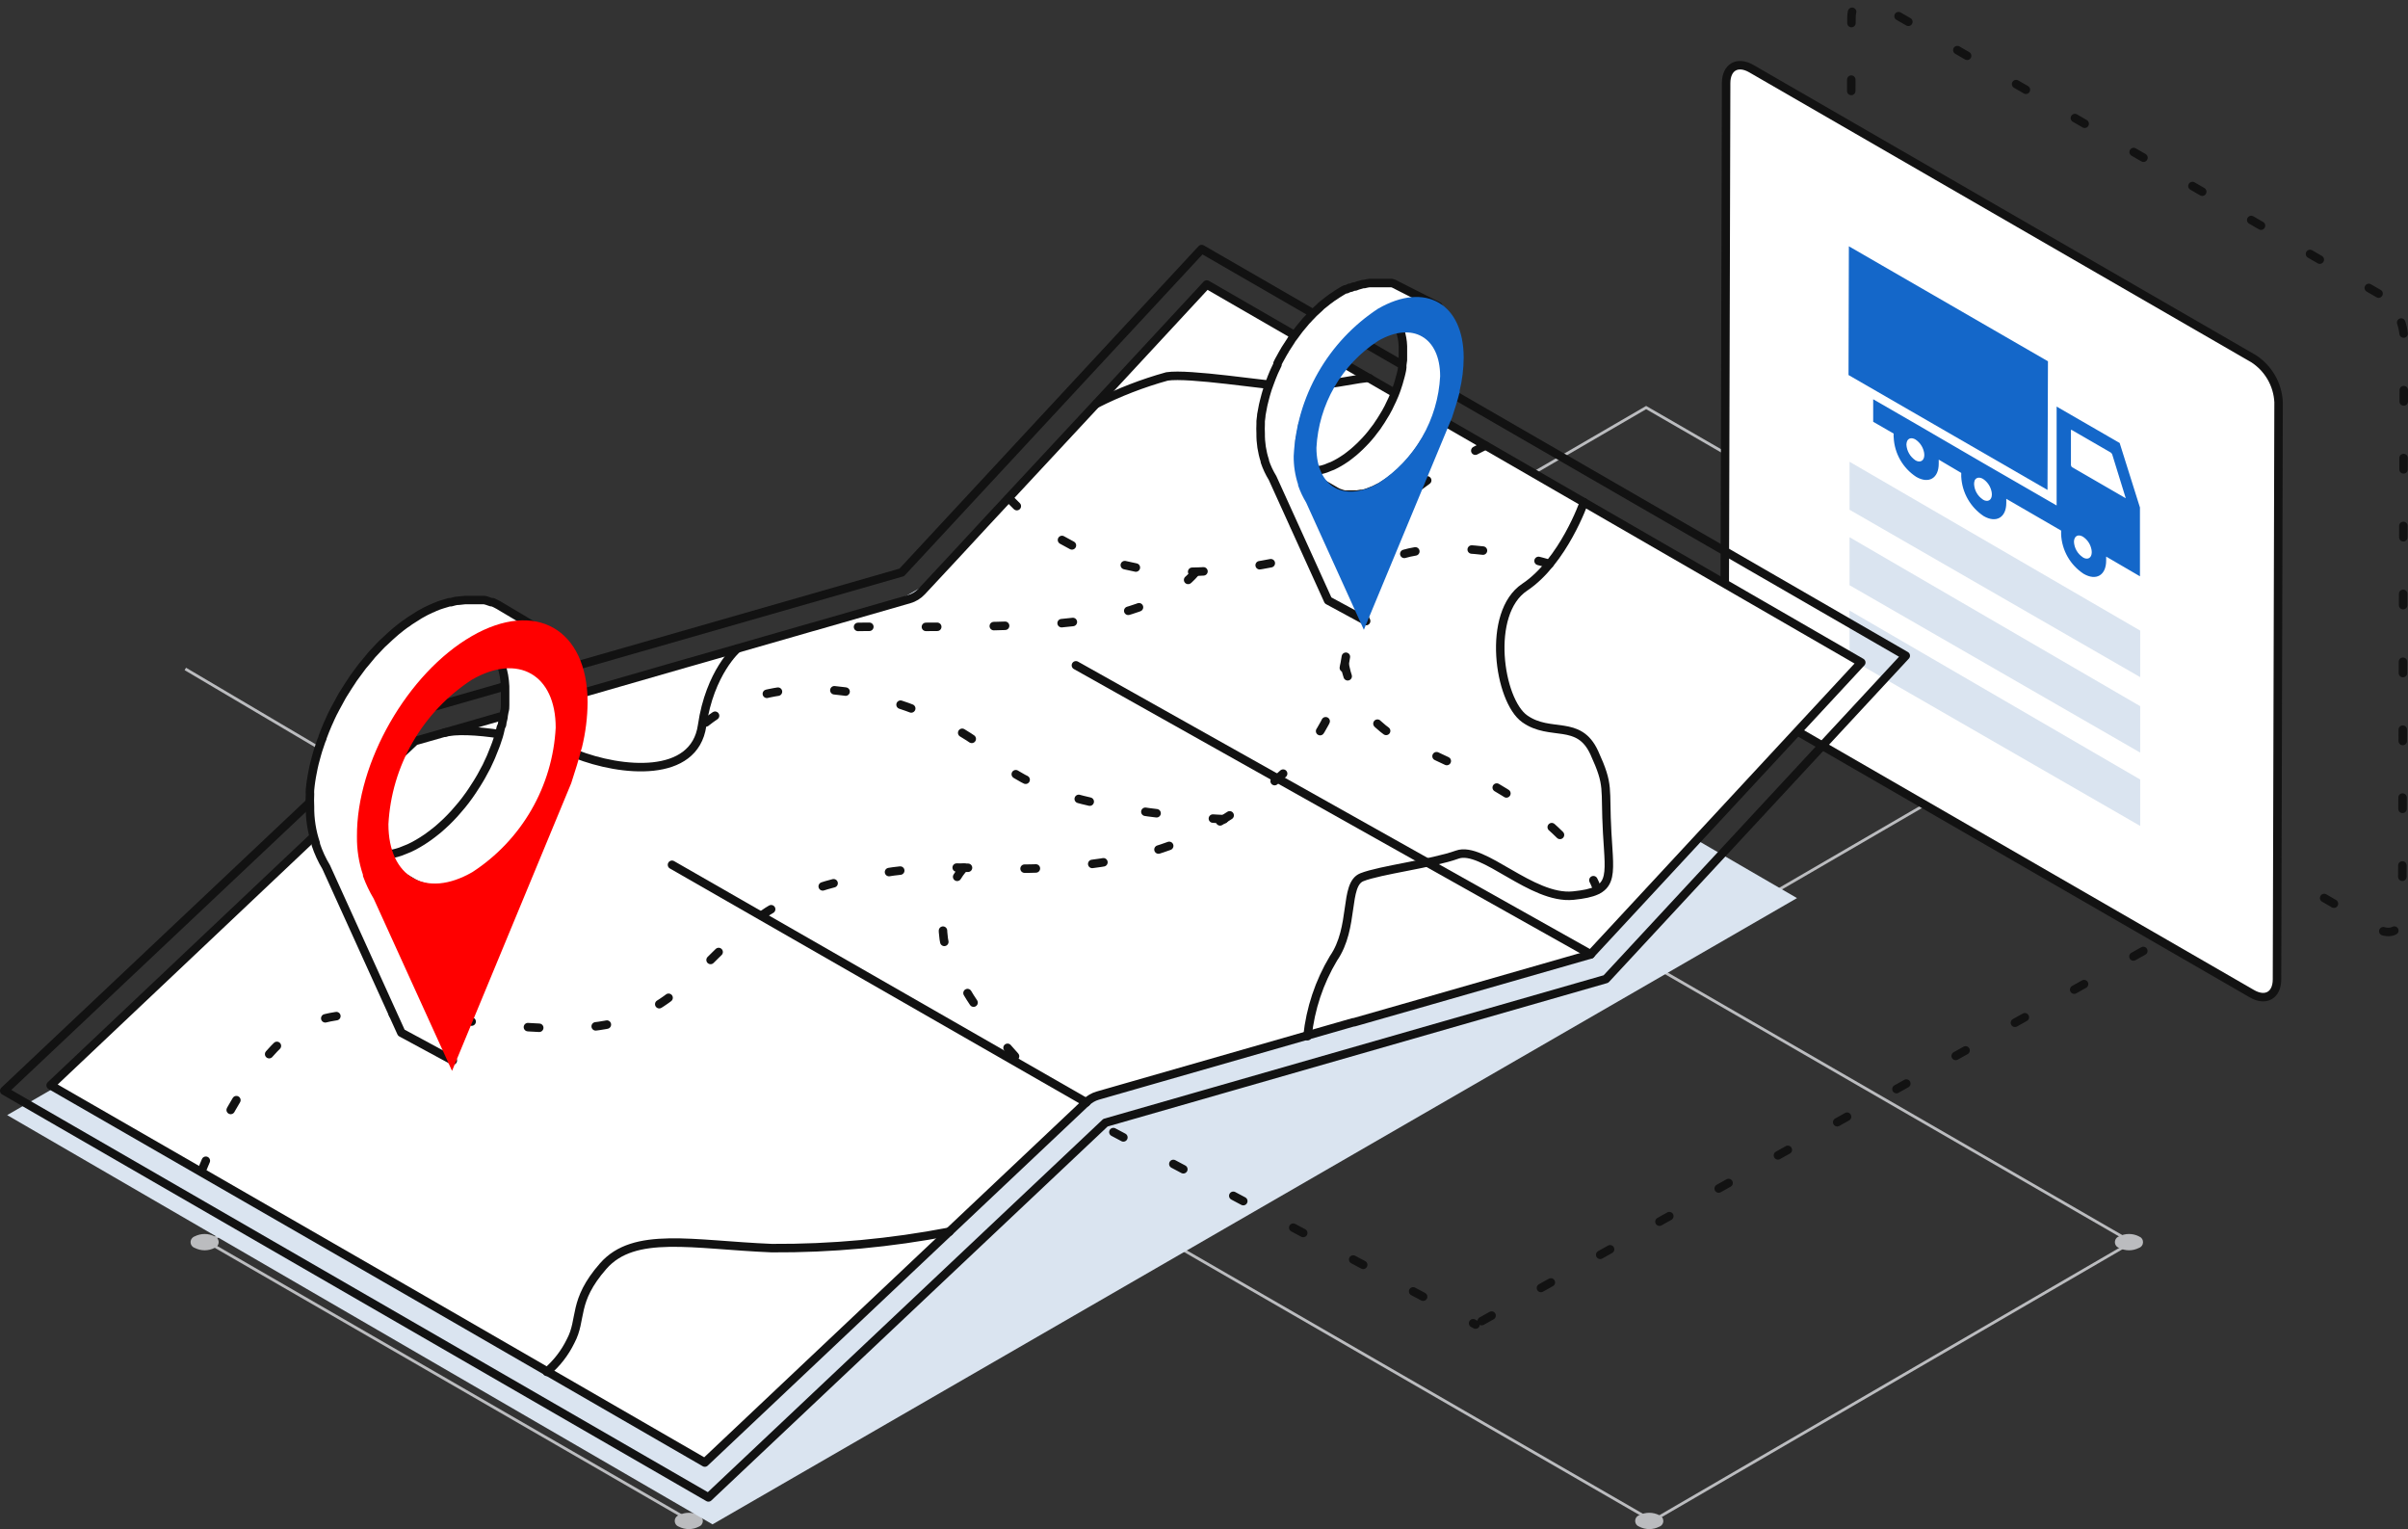
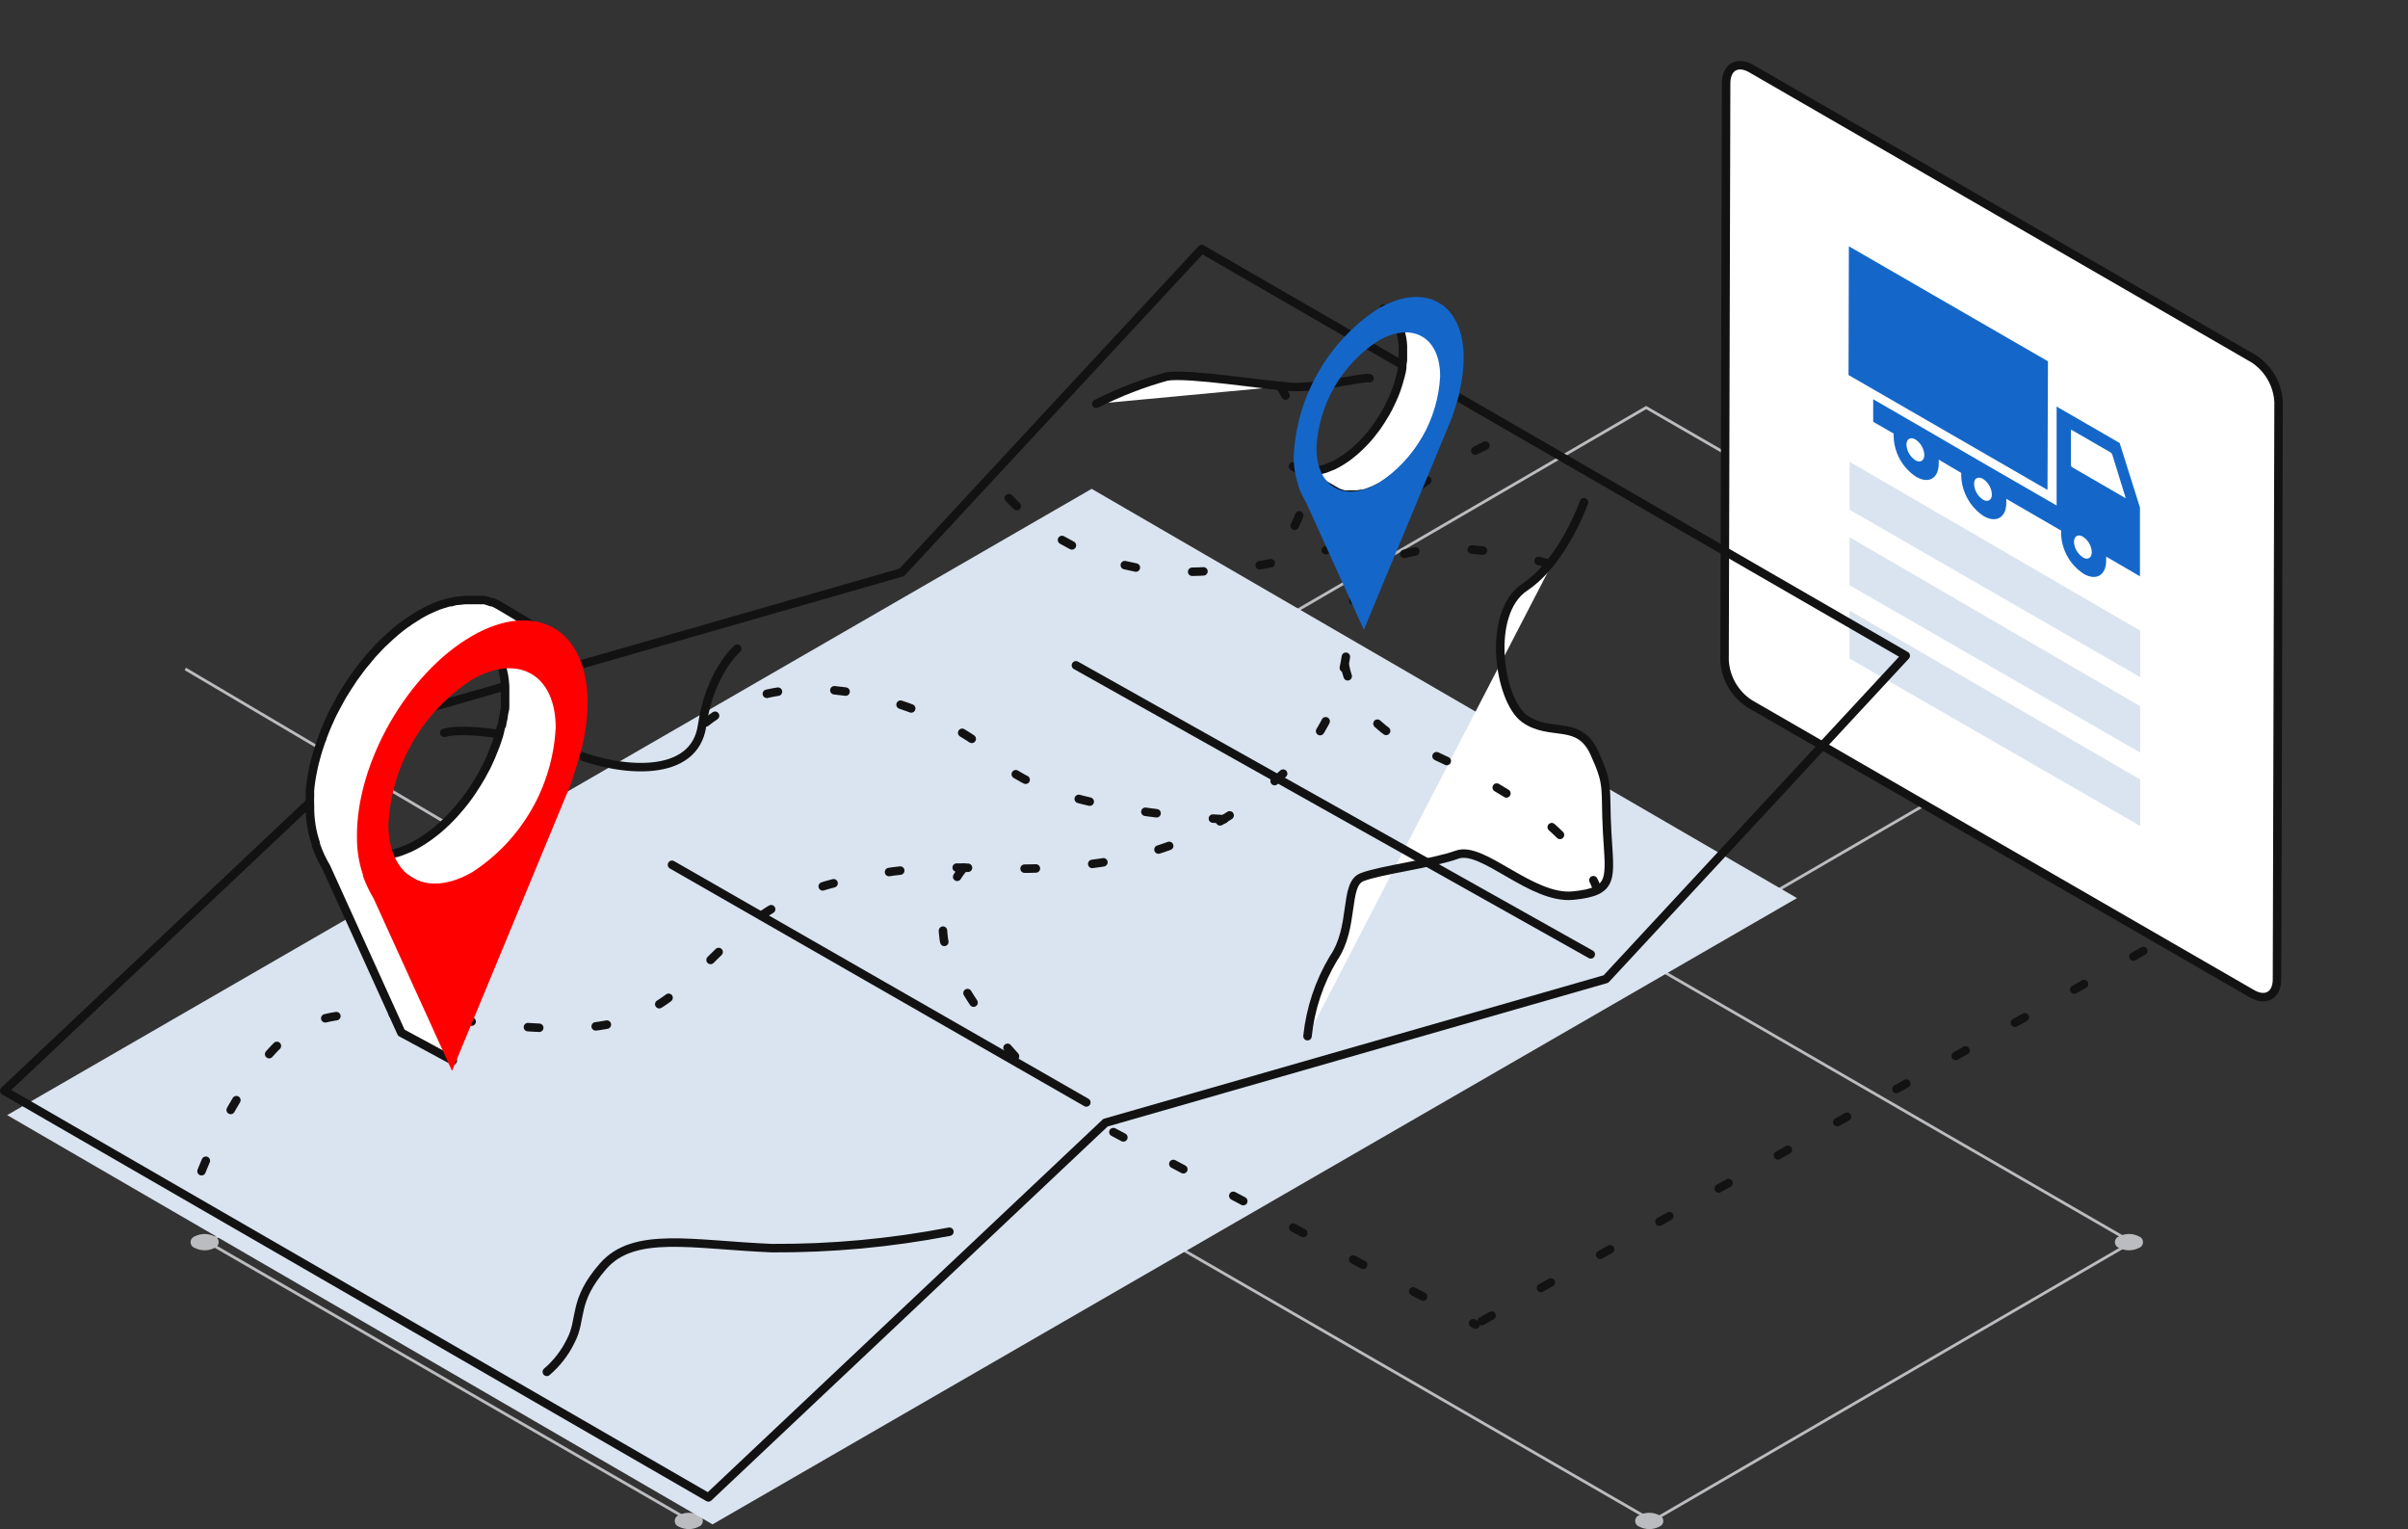
<svg xmlns="http://www.w3.org/2000/svg" xml:space="preserve" width="56.293mm" height="35.737mm" style="shape-rendering:geometricPrecision; text-rendering:geometricPrecision; image-rendering:optimizeQuality; fill-rule:evenodd; clip-rule:evenodd" viewBox="0 0 5629.62 3573.88">
  <rect x="0" y="0" width="5629.62" height="3573.88" fill="#333333" stroke="none" />
  <defs>
    <style type="text/css">  .str0 {stroke:#BBBCBF;stroke-width:6.61;stroke-miterlimit:22.926} .str2 {stroke:#121212;stroke-width:19.84;stroke-linecap:round;stroke-linejoin:round;stroke-miterlimit:22.926} .str1 {stroke:#121212;stroke-width:19.84;stroke-linecap:round;stroke-linejoin:round;stroke-miterlimit:22.926;stroke-dasharray:26.452 132.258} .fil0 {fill:none} .fil2 {fill:none;fill-rule:nonzero} .fil4 {fill:#1467C9;fill-rule:nonzero} .fil1 {fill:#BBBCBF;fill-rule:nonzero} .fil5 {fill:#DAE4F0;fill-rule:nonzero} .fil6 {fill:red;fill-rule:nonzero} .fil3 {fill:white;fill-rule:nonzero}  </style>
  </defs>
  <g id="Слой_x0020_1">
    <line class="fil0 str0" x1="1616.29" y1="2262.1" x2="433.26" y2="1563.46" />
    <polygon class="fil0 str0" points="4976.76,1603.91 3848.49,952.55 2727.58,1603.91 3855.85,2255.27 " />
    <polygon class="fil0 str0" points="4983.98,2903.34 3855.85,2251.97 2734.93,2903.34 3863.2,3554.67 " />
    <polygon class="fil0 str0" points="2734.93,2903.34 1606.78,2251.97 485.87,2903.34 1614.13,3554.67 " />
    <g>
      <path class="fil1" d="M1639.57 2248.63c-7.22,-3.66 -15.19,-5.57 -23.28,-5.57 -8.09,0 -16.06,1.91 -23.27,5.57 -2.83,0.95 -5.28,2.75 -7.02,5.17 -1.75,2.42 -2.68,5.33 -2.68,8.31 0,2.97 0.93,5.88 2.68,8.3 1.74,2.41 4.19,4.22 7.02,5.17 7.19,3.66 15.14,5.56 23.21,5.56 8.07,0 16.02,-1.9 23.21,-5.56 2.83,-0.95 5.28,-2.76 7.02,-5.17 1.74,-2.42 2.68,-5.33 2.68,-8.3 0,-2.98 -0.94,-5.89 -2.68,-8.31 -1.74,-2.42 -4.19,-4.22 -7.02,-5.17l0.13 0zm0 0l0 0 0 0z" />
    </g>
    <g>
      <path class="fil1" d="M501.8 2889.7c-7.22,-3.65 -15.19,-5.55 -23.28,-5.55 -8.08,0 -16.06,1.9 -23.27,5.55 -2.83,0.96 -5.28,2.78 -7.02,5.19 -1.74,2.41 -2.68,5.32 -2.68,8.31 0,2.96 0.94,5.87 2.68,8.28 1.74,2.43 4.19,4.23 7.02,5.18 7.18,3.68 15.14,5.61 23.21,5.61 8.08,0 16.03,-1.93 23.22,-5.61 2.78,-0.97 5.19,-2.77 6.89,-5.18 1.71,-2.41 2.63,-5.29 2.63,-8.23 0,-2.94 -0.92,-5.82 -2.63,-8.23 -1.7,-2.41 -4.11,-4.21 -6.89,-5.18l0.12 -0.14zm0 0l0 0 0 0z" />
    </g>
    <g>
      <path class="fil1" d="M3879 3541.33c-7.2,-3.67 -15.14,-5.58 -23.21,-5.58 -8.07,0 -16.03,1.91 -23.23,5.58 -2.8,0.93 -5.26,2.75 -7.01,5.16 -1.75,2.44 -2.67,5.32 -2.67,8.31 0,2.96 0.92,5.87 2.67,8.31 1.75,2.41 4.21,4.2 7.01,5.16 7.23,3.7 15.19,5.61 23.29,5.61 8.09,0 16.06,-1.91 23.28,-5.61 2.78,-0.98 5.18,-2.78 6.88,-5.19 1.72,-2.41 2.62,-5.26 2.62,-8.23 0,-2.93 -0.9,-5.82 -2.62,-8.23 -1.7,-2.38 -4.1,-4.2 -6.88,-5.18l-0.13 -0.11zm0 0l0 0 0 0z" />
    </g>
    <g>
      <path class="fil1" d="M1633.61 3541.33c-7.19,-3.67 -15.15,-5.58 -23.21,-5.58 -8.07,0 -16.03,1.91 -23.22,5.58 -2.82,0.93 -5.28,2.75 -7.02,5.16 -1.74,2.44 -2.67,5.32 -2.67,8.31 0,2.96 0.93,5.87 2.67,8.31 1.74,2.41 4.2,4.2 7.02,5.16 7.19,3.7 15.14,5.61 23.22,5.61 8.07,0 16.03,-1.91 23.21,-5.61 2.78,-0.98 5.19,-2.78 6.9,-5.19 1.7,-2.41 2.62,-5.26 2.62,-8.23 0,-2.93 -0.92,-5.82 -2.62,-8.23 -1.71,-2.38 -4.12,-4.2 -6.9,-5.18l0 -0.11zm0 0l0 0 0 0z" />
    </g>
    <g>
      <path class="fil1" d="M5000.65 2889.7c-7.22,-3.65 -15.19,-5.55 -23.28,-5.55 -8.1,0 -16.06,1.9 -23.28,5.55 -2.81,0.96 -5.27,2.78 -7.02,5.19 -1.74,2.41 -2.67,5.32 -2.67,8.31 0,2.96 0.93,5.87 2.67,8.28 1.75,2.43 4.21,4.23 7.02,5.18 7.22,3.68 15.18,5.61 23.28,5.61 8.09,0 16.06,-1.93 23.28,-5.61 2.78,-0.97 5.19,-2.77 6.88,-5.18 1.72,-2.41 2.62,-5.29 2.62,-8.23 0,-2.94 -0.9,-5.82 -2.62,-8.23 -1.69,-2.41 -4.1,-4.21 -6.88,-5.18l0 -0.14zm0 0l0 0 0 0z" />
    </g>
    <path class="fil1" d="M2764.43 1595.53c-7.19,-3.69 -15.13,-5.61 -23.2,-5.61 -8.1,0 -16.04,1.92 -23.23,5.61 -12.25,7.35 -12.25,19.47 0,26.95 7.19,3.65 15.16,5.56 23.23,5.56 8.07,0 16.01,-1.91 23.2,-5.56 2.83,-0.95 5.29,-2.76 7.01,-5.18 1.75,-2.42 2.7,-5.32 2.7,-8.3 0,-2.98 -0.95,-5.88 -2.7,-8.3 -1.72,-2.42 -4.18,-4.23 -7.01,-5.17z" />
-     <path class="fil2 str1" d="M5560.84 686.2l-1173.63 -678.16c-32.38,-18.69 -58.71,-3.69 -58.71,33.69l-3.94 1349.23c1.06,20.3 6.9,40.07 17.06,57.68 10.16,17.62 24.35,32.58 41.38,43.67l1174.16 677.9c32.36,18.69 58.95,3.95 58.95,-33.69l3.97 -1348.97c-1.14,-20.35 -7.01,-40.16 -17.22,-57.82 -10.19,-17.65 -24.42,-32.65 -41.49,-43.79" />
    <path class="fil3" d="M5268.62 838.37l-1174.16 -677.9c-32.39,-18.69 -58.71,-3.68 -58.98,33.43l-3.68 1349.23c1.04,20.34 6.88,40.15 17.04,57.81 10.16,17.66 24.34,32.67 41.41,43.8l1174.16 677.64c32.36,18.96 58.95,3.95 58.95,-33.43l3.7 -1349.22c-1.06,-20.31 -6.9,-40.09 -17.04,-57.7 -10.16,-17.62 -24.37,-32.58 -41.4,-43.66z" />
    <path class="fil2 str2" d="M5268.62 838.37l-1174.16 -677.9c-32.39,-18.69 -58.71,-3.68 -58.98,33.43l-3.68 1349.23c1.04,20.34 6.88,40.15 17.04,57.81 10.16,17.66 24.34,32.67 41.41,43.8l1174.16 677.64c32.36,18.96 58.95,3.95 58.95,-33.43l3.7 -1349.22c-1.06,-20.31 -6.9,-40.09 -17.04,-57.7 -10.16,-17.62 -24.37,-32.58 -41.4,-43.66" />
    <polygon class="fil4" points="4787.89,844.43 4322.44,575.63 4321.65,876.54 4786.83,1145.08 " />
    <g>
      <path class="fil4" d="M4477.75 1075.57c-6.03,-4.05 -11.03,-9.43 -14.63,-15.73 -3.62,-6.3 -5.71,-13.35 -6.16,-20.6 0.05,-2.79 0.58,-5.56 1.58,-8.16 3.18,-7.11 10.8,-8.95 19.48,-3.95 9.36,6.18 16.19,15.52 19.23,26.33 1.01,3.23 1.54,6.61 1.56,10 0,13.42 -9.47,18.95 -21.06,12.37l0 -0.26zm157.97 91.88c-6.03,-3.95 -11.03,-9.29 -14.61,-15.56 -3.57,-6.27 -5.61,-13.29 -5.92,-20.5 -0.03,-2.86 0.42,-5.71 1.32,-8.43 3.15,-6.84 10.79,-8.68 19.47,-3.68 9.37,6.17 16.2,15.52 19.21,26.32 1.03,3.24 1.56,6.61 1.59,10.01 0,13.42 -9.47,18.95 -21.06,12.11l0 -0.27zm233.77 135.06c-6.06,-3.94 -11.11,-9.27 -14.71,-15.54 -3.63,-6.26 -5.72,-13.3 -6.09,-20.53 -0.08,-2.8 0.45,-5.59 1.59,-8.16 3.15,-7.1 10.53,-8.95 19.21,-3.95 9.44,6.11 16.3,15.48 19.23,26.33 1.01,3.24 1.54,6.61 1.56,10 0,13.43 -9.47,18.96 -20.79,12.11l0 -0.26zm-26.33 -212.19l-1.56 -2.37 0 -83.19 1.56 0 91.11 52.65c2.06,1.35 3.57,3.41 4.2,5.8l31.33 101.36 -126.9 -73.45 0.26 -0.79zm112.7 -54.76l-147.7 -85.29 0 231.15 -170.59 -98.47 -157.97 -91.89 -100.31 -57.91 0 52.65 47.92 27.64c-0.27,2.89 -0.27,5.8 0,8.69 0.82,18.47 6.03,36.48 15.18,52.55 9.16,16.07 21.99,29.72 37.47,39.85 29.47,17.11 52.65,3.16 52.65,-30.8 0,-3.16 0,-6.32 0,-9.48l52.65 31.06c-0.16,2.9 -0.16,5.8 0,8.69 0.93,18.45 6.17,36.42 15.32,52.47 9.13,16.05 21.94,29.73 37.34,39.93 29.47,16.85 52.65,2.9 52.65,-31.06 0,-2.9 0,-6.32 0,-9.48l117.67 68.18 10.53 6.06c-0.16,2.89 -0.16,5.79 0,8.68 0.82,18.48 6.03,36.49 15.18,52.56 9.16,16.06 21.99,29.72 37.47,39.85 29.47,17.11 52.65,3.15 52.65,-31.07 0,-2.89 0,-6.32 0,-9.21l78.98 46.07 0 -160.86 -47.39 -150.59 0.27 0zm0 0l0 0 0 0z" />
    </g>
    <polygon class="fil5" points="4324.03,1079.26 5003.51,1473.89 5003.51,1582.62 4324.03,1191.41 " />
    <polygon class="fil5" points="4324.03,1255.64 5003.51,1650.53 5003.51,1759 4324.03,1367.79 " />
    <polygon class="fil5" points="4324.03,1427.02 5003.51,1821.91 5003.51,1930.38 4324.03,1539.18 " />
    <polygon class="fil5" points="16.78,2606.3 1665.76,3562.82 4201.15,2099.06 2552.17,1142.54 " />
    <polygon class="fil2 str2" points="4455.42,1532.56 3754.5,2288.25 2584.45,2624.03 1656.23,3499.85 9.91,2549.4 938.11,1673.59 2108.17,1337.82 2809.36,582.12 " />
-     <path class="fil3 str2" d="M118.4 2536.7l873.17 502.74 656.21 378.9 891.96 -842.21c7.46,-7.17 16.53,-12.44 26.46,-15.35l579.2 -166.17 18.52 -5.29 1.85 0 148.97 -42.6 403.78 -115.9 632.92 -682.4 -1530.18 -883.49 -201.09 216.97 -317.52 341.33 -68.26 73.82 -50.53 54.24 -28.84 30.96c-8.12,8.7 -18.46,15.01 -29.9,18.25l-14.02 3.97 -208.77 60.06 -5.03 1.32 -41.27 11.91 -224.64 64.56 -28.05 7.94 -222.26 64.03 -166.17 47.62 -36.51 10.32 -81.23 23.55 -21.16 6.08 -105.85 30.16 -75.14 70.65 -21.17 19.84 -3.7 3.71 -26.46 24.87 -725.26 685.57z" />
    <g>
      <path class="fil3" d="M3703.17 1173.76c0,0 -48.15,138.39 -138.65,198.72 -90.5,60.32 -60.33,264.6 0,307.46 60.32,42.86 126.48,0 162.73,79.38 36.25,79.37 24.08,79.37 30.16,187.07 6.09,107.69 17.99,137.06 -79.37,146.85 -97.38,9.79 -211.68,-117.22 -271.22,-95.79 -59.53,21.43 -180.99,35.99 -223.06,52.92 -42.06,16.93 -16.14,117.22 -66.41,189.72 -33.18,55.46 -53.84,117.5 -60.59,181.77l646.42 -1248.11zm0 0l0 0 0 0z" />
    </g>
    <path class="fil2 str2" d="M3703.17 1173.76c0,0 -48.15,138.39 -138.65,198.72 -90.5,60.32 -60.33,264.6 0,307.46 60.32,42.86 126.48,0 162.73,79.38 36.25,79.37 24.08,79.37 30.16,187.07 6.09,107.69 17.99,137.06 -79.37,146.85 -97.38,9.79 -211.68,-117.22 -271.22,-95.79 -59.53,21.43 -180.99,35.99 -223.06,52.92 -42.06,16.93 -16.14,117.22 -66.41,189.72 -33.18,55.46 -53.84,117.5 -60.59,181.77" />
    <g>
      <path class="fil3" d="M3201.76 884.03c-8.47,-4.77 -121.46,24.07 -183.9,20.1 -62.44,-3.97 -238.13,-32.27 -289.47,-24.34 -57.1,15.82 -112.51,37.27 -165.38,64.03l638.75 -59.79zm0 0l0 0 0 0z" />
    </g>
    <path class="fil2 str2" d="M3201.76 884.03c-8.47,-4.77 -121.46,24.07 -183.9,20.1 -62.44,-3.97 -238.13,-32.27 -289.47,-24.34 -57.1,15.82 -112.51,37.27 -165.38,64.03" />
    <path class="fil2 str2" d="M1723.45 1516.15c0,0 -64.03,55.04 -82.02,179.67 -17.99,124.63 -188.92,108.49 -295.56,66.41 -106.64,-42.07 -256.92,-63.77 -307.2,-49.48" />
    <line class="fil2 str2" x1="2539.73" y1="2576.67" x2="1571.04" y2="2021.26" />
    <line class="fil2 str2" x1="3719.05" y1="2230.57" x2="2515.38" y2="1555.05" />
    <path class="fil2 str2" d="M2219.57 2878.83c-136.88,26.38 -276.03,39.24 -415.41,38.36 -185.22,-7.67 -321.49,-40.74 -393.99,42.07 -72.49,82.82 -48.15,123.04 -76.2,175.43 -13.4,27.46 -32.32,51.86 -55.56,71.7" />
    <path class="fil2 str1" d="M3472.71 1041.46c0,0 -249.78,116.69 -291.06,264.61 -41.28,147.91 -3.97,338.95 -164.85,486.86 -160.87,147.91 -284.97,204.27 -478.13,228.34 -193.15,24.08 -297.41,-11.11 -484.22,20.64 -186.8,31.75 -267.51,76.47 -379.96,188.66 -112.45,112.19 -179.13,180.72 -396.89,172.52 -217.76,-8.2 -483.16,-82.02 -603.81,17.2 -120.66,99.23 -203.74,319.9 -203.74,319.9" />
    <path class="fil2 str1" d="M2358.48 1164.24c98.85,103.71 233.93,165.23 377.05,171.72 238.13,9.26 472.31,-85.72 472.31,-85.72" />
    <path class="fil2 str1" d="M3144.08 1555.05c8.49,42.15 27.49,81.48 55.24,114.34 27.76,32.84 63.34,58.13 103.52,73.52 141.56,60.33 370.43,171.99 431.82,336.31" />
-     <path class="fil2 str1" d="M2795.86 1336.23c0,0 -75.4,111.4 -364.88,123.57 -289.47,12.17 -436.84,-2.38 -555.65,12.43" />
    <path class="fil2 str1" d="M2253.17 2027.89c-27.74,33.53 -44.57,74.75 -48.21,118.13 -3.64,43.37 6.07,86.81 27.84,124.51 44.17,82.58 99.96,158.42 165.64,225.17" />
    <path class="fil2 str1" d="M3622.47 1317.96c0,0 -364.61,-111.93 -454.05,60.06" />
    <path class="fil2 str1" d="M2991.93 901.75c0,0 164.05,238.13 -35.72,417.27" />
    <path class="fil2 str1" d="M2862.01 1914.64c0,0 -409.59,-14.82 -525.76,-135.48 -116.16,-120.66 -483.95,-263.27 -694.83,-83.34" />
    <path class="fil3 str2" d="M3344.93 1010.51l2.38 -4.5 1.33 -2.38c1.85,-3.71 3.44,-7.68 5.29,-11.38l1.58 -3.7c2.65,-5.83 4.77,-11.65 7.15,-17.47l1.59 -5.02c1.58,-4.24 2.91,-8.47 4.23,-12.7 0.74,-2.08 1.35,-4.2 1.85,-6.35l3.18 -11.38 1.58 -6.88c0,-3.7 1.33,-7.41 2.12,-11.11 0.79,-3.71 0,-4.5 0,-6.62l1.59 -11.9c-0.13,-1.85 -0.13,-3.71 0,-5.56 0,-5.82 0,-11.38 0,-16.93 0,-47.89 -16.94,-81.76 -44.19,-97.38l-99.49 -57.94c10.66,6.21 19.71,14.81 26.46,25.13 12.88,21.83 19.21,46.9 18.25,72.23 0,5.56 0,11.38 0,17.2 -0.13,1.85 -0.13,3.71 0,5.56l-1.58 11.64c0,2.38 0,4.5 0,6.61 0,2.12 -1.33,7.68 -2.12,11.38l-1.59 6.62 -3.17 11.37c-0.51,2.24 -1.11,4.45 -1.85,6.62 -1.33,4.23 -2.65,8.46 -4.24,12.96l-1.59 4.5c-2.11,5.82 -4.49,11.91 -7.14,17.46l-1.59 3.71c-2.11,4.49 -4.23,9.26 -6.61,13.75l-2.12 4.5c-2.11,4.24 -4.5,8.2 -6.61,12.17l-2.91 4.77c-1.35,2.56 -2.83,5.03 -4.5,7.4 -2.51,4.37 -5.27,8.61 -8.2,12.7l-5.03 7.68 -7.14 9.26 -5.82 7.67 -6.62 7.94 -6.61 7.41 -6.88 7.14 -6.88 6.88 -7.41 6.88 -6.88 6.08 -9.26 7.41 -7.67 5.82 -3.18 2.12c-4.5,3.17 -9.26,6.08 -13.76,8.73 -4.49,2.65 -10.58,5.82 -15.61,8.2l-6.35 2.38 -8.99 3.71c-4.34,1.48 -8.76,2.72 -13.23,3.7l-3.71 0 -9.26 0 -3.97 0 -11.9 0 -4.5 0 -8.47 0 -5.02 -1.32 -7.15 -2.38c-3.38,-1.32 -6.66,-2.91 -9.79,-4.76l99.5 57.94c2.78,1.67 5.69,3.09 8.73,4.23l7.14 2.38 4.76 1.33c2.99,0.27 6.01,0.27 9,0l3.7 0 16.41 0 9.26 -1.59 3.7 0c4.5,-0.87 8.95,-2.1 13.23,-3.7l10.06 -3.97c1.82,-0.52 3.62,-1.23 5.29,-2.12l15.61 -7.94c4.42,-2.64 8.92,-5.55 13.49,-8.73l3.18 -2.12 3.17 -2.11 4.24 -3.44 9.52 -7.41 2.65 -2.38c1.53,-1.09 2.96,-2.33 4.23,-3.71l7.41 -6.87 2.91 -2.92 3.97 -3.96 6.88 -7.15 2.91 -3.17 3.7 -4.5 6.62 -7.94 2.91 -3.44 2.91 -3.97 7.14 -9.52 2.91 -3.97 2.12 -3.44c2.91,-4.23 5.55,-8.47 8.2,-12.7 1.06,-1.44 2.04,-2.94 2.91,-4.5l1.59 -2.91c0.98,-1.53 1.88,-3.12 2.64,-4.76 3.18,-2.38 5.29,-6.62 7.41,-10.58z" />
-     <path class="fil3 str2" d="M3267.94 667.85c-3.18,-1.85 -6.62,-3.44 -10.06,-5.03l-3.97 -1.32 -3.43 0 -4.24 0 -3.44 0 -4.76 0 -3.44 0 -5.03 0 -17.19 0 -10.85 0c-4.02,0.54 -7.99,1.33 -11.91,2.38l-3.17 0 -12.17 3.44 -6.09 2.38 -3.44 0 -6.88 2.91 -2.64 0 -7.41 3.44 -2.38 0c-3.5,1.59 -6.86,3.45 -10.06,5.56 -5.82,3.44 -11.64,7.14 -17.2,11.11l-4.23 2.65 -3.7 2.91c-4.32,2.94 -8.47,6.12 -12.44,9.52l-2.38 1.85 -6.35 5.03 -5.03 5.03c-3.17,2.64 -6.35,5.56 -9.52,8.73 -1.35,1.01 -2.6,2.16 -3.71,3.44 -1.8,1.63 -3.49,3.4 -5.02,5.29 -2.91,2.91 -5.82,5.82 -8.47,9l-3.97 3.97 -4.5 5.55c-2.91,3.18 -5.55,6.62 -8.46,10.06l-3.44 4.23 -3.97 5.29 -8.73 11.91 -3.97 5.02 -2.65 4.5c-3.7,5.29 -6.88,10.59 -10.32,15.88l-3.7 5.82c0,1.32 -1.32,2.64 -2.12,3.7l-3.44 6.09 -8.46 15.34c-0.88,2 -1.83,3.94 -2.91,5.82 -0.08,0.88 -0.08,1.77 0,2.65 -2.39,5.03 -4.5,9.79 -6.88,14.55 -0.59,1.64 -1.3,3.23 -2.12,4.77 -3.18,7.4 -6.09,14.81 -8.73,22.22 -0.82,1.9 -1.54,3.84 -2.12,5.82 -2.11,5.56 -3.97,10.85 -5.55,16.41l-2.39 8.2c-1.32,4.76 -2.64,9.52 -3.7,14.28 -1.06,4.77 -1.59,5.83 -2.12,8.74 -0.53,2.91 -1.85,9.26 -2.64,14.02l-1.59 8.47c0,5.02 -1.32,9.79 -1.59,14.81 -0.13,2.38 -0.13,4.77 0,7.15 -0.39,7.13 -0.39,14.29 0,21.43 -0.31,21.74 2.99,43.38 9.79,64.03l0 1.85c4.53,13.43 10.56,26.31 17.99,38.36l129.92 286.3 88.91 48.16 -127.8 -281.54c-7.33,-12.12 -13.36,-24.98 -17.99,-38.36l0 -1.86c-6.91,-20.54 -10.29,-42.09 -10.06,-63.76 0,-7.15 0,-14.29 0,-21.7l0 -7.14c0,-4.76 0,-9.79 1.86,-14.82 1.85,-5.02 0,-5.55 1.32,-8.46 1.32,-2.91 1.85,-9.26 2.91,-14.03 1.06,-4.76 0,-5.82 1.85,-8.73 1.85,-2.91 2.38,-9.52 3.97,-14.29 1.59,-4.76 1.32,-5.55 2.38,-8.2 1.06,-2.64 3.44,-10.85 5.29,-16.4 1.86,-5.56 0,-3.97 2.12,-5.82 2.91,-7.41 5.82,-14.82 9,-22.23l1.85 -4.23c2.64,-6.09 5.55,-11.91 8.47,-17.73 0.87,-1.9 1.85,-3.76 2.91,-5.55 2.64,-5.3 5.55,-10.59 8.46,-15.62l3.18 -5.82c1.85,-3.44 3.97,-6.35 6.08,-9.52 2.12,-3.18 6.62,-10.85 10.06,-16.14l6.61 -9.53 8.73 -11.9 7.68 -9.53c2.64,-3.44 5.55,-6.88 8.46,-10.05l8.2 -9.53 8.74 -8.99 8.73 -8.73 9.26 -8.73 11.64 -10.06 2.12 -1.85c5.55,-4.5 10.84,-8.47 16.4,-12.44l3.97 -2.64 17.46 -11.11 10.06 -5.56 4.49 -2.12 5.29 -2.64 4.77 -2.12 5.02 -2.12 5.3 -1.85 4.23 -1.59 12.17 -3.44 2.91 0 12.17 -2.38 10.85 -1.32 17.2 0 5.02 0 3.44 0 4.5 0 3.44 0 4.5 0 3.17 0 4.24 1.59 2.38 0c3.44,1.59 6.88,3.17 10.05,5.02l-94.99 -48.15z" />
    <path class="fil4" d="M3221.63 721.56c110.34,-63.76 200.03,-12.7 200.3,114.05 -0.11,26.21 -3.31,52.32 -9.53,77.78l0 3.18c-5.03,20.11 -10.05,35.45 -17.73,59.27l-206.12 496.12 -134.94 -297.41c-7.65,-12.62 -13.95,-26.01 -18.79,-39.95l0 -2.12c-7.04,-21.43 -10.53,-43.86 -10.32,-66.41 3.47,-68.87 23.13,-135.97 57.36,-195.82 34.27,-59.86 82.13,-110.8 139.77,-148.69zm1.32 407.48c41.96,-27.29 76.86,-64.13 101.9,-107.5 25,-43.36 39.42,-92.03 42.04,-142.02 0,-91.82 -65.09,-128.86 -145,-82.82 -42.04,27.3 -77.02,64.16 -102.11,107.58 -25.06,43.41 -39.48,92.15 -42.1,142.21 0,91.82 65.35,128.86 145.27,82.55z" />
    <path class="fil3 str2" d="M1269.52 1877.69l3.18 -6.08 1.59 -2.91c2.64,-5.29 4.76,-10.32 7.14,-15.61l2.38 -5.03c3.44,-7.94 6.62,-15.61 9.53,-23.55l2.38 -6.61c1.85,-5.83 3.97,-11.65 5.55,-17.2 1.59,-5.56 1.86,-6.09 2.65,-9 0.79,-2.91 2.91,-10.05 3.97,-15.08 1.06,-5.03 1.59,-6.35 2.11,-9.26 0.53,-2.91 2.12,-10.05 3.18,-15.08 1.06,-5.03 0,-6.08 0,-8.99 0,-2.92 1.59,-10.59 2.12,-15.88 0.53,-5.29 0,-5.29 0,-7.67 0.38,-7.67 0.38,-15.35 0,-23.02 0,-64.82 -23.02,-110.34 -59.8,-132.3l-134.68 -79.38c14.18,8.54 26.22,20.21 35.19,34.13 17.32,29.55 25.94,63.4 24.87,97.64 0,7.68 0,15.35 0,23.02l0 7.68c0,5.29 0,10.58 -1.85,15.87l-1.59 8.99c0,5.03 -1.85,10.06 -2.91,15.09 -1.06,5.03 0,6.08 -2.12,9.26 -2.12,3.17 -2.64,10.31 -4.23,15.34l-2.38 8.74c-1.86,5.82 -3.71,11.64 -5.82,17.46l-2.39 6.35c-2.99,7.94 -6.17,15.87 -9.52,23.81 -0.59,1.63 -1.3,3.23 -2.12,4.76l-8.73 18.79 -3.17 5.82c-2.91,5.56 -5.82,11.11 -9,16.67l-3.7 6.35c-1.86,3.44 -3.97,6.88 -6.09,10.05l-11.11 17.2c-2.38,3.44 -4.5,6.88 -6.88,10.05l-9.53 12.97 -7.93 10.05c-3.18,3.71 -6.09,7.41 -9.26,10.85l-8.73 10.06 -9.27 9.78 -9.26 9.27 -10.05 9.25 -9.26 8.21 -12.7 10.05 -10.32 7.67c-1.3,1.12 -2.72,2.1 -4.23,2.92 -6.09,4.23 -12.44,8.2 -18.79,11.9 -6.83,4.12 -13.9,7.83 -21.16,11.11l-8.47 3.44 -11.91 4.77c-5.9,2 -11.9,3.68 -17.99,5.02l-5.03 0 -12.7 1.86 -5.02 0c-4.76,0.26 -9.53,0.26 -14.29,0l-2.12 0 -5.82 0 -11.9 -1.59 -6.35 -1.85c-3.44,0 -6.62,-1.86 -9.79,-3.18 -4.65,-1.79 -9.16,-3.91 -13.5,-6.35l134.69 79.38c3.92,2.2 7.99,4.14 12.17,5.82 3.26,1.24 6.62,2.22 10.05,2.91 2.04,0.85 4.17,1.48 6.35,1.85 3.92,0.89 7.9,1.51 11.91,1.85l5.02 0 2.91 0c4.67,0.39 9.36,0.39 14.03,0l5.29 0c4.18,-0.38 8.33,-1 12.43,-1.85l5.3 0c6,-1.34 11.91,-3.02 17.72,-5.03 4.59,-1.53 9.09,-3.3 13.5,-5.29l7.14 -2.91c6.88,-3.18 14.02,-6.88 21.17,-10.85 6.35,-3.7 12.43,-7.67 18.52,-11.64l4.23 -2.91 4.23 -2.91 5.83 -4.77 12.7 -10.05 3.7 -3.17 5.56 -5.03 10.05 -9.26 4.23 -3.97 5.29 -5.55c2.92,-3.18 6.09,-6.35 9,-9.79l4.23 -4.24 4.77 -5.82c3.17,-3.44 6.08,-6.88 8.99,-10.58l3.97 -4.76 3.97 -5.56c3.44,-4.24 6.35,-8.47 9.52,-12.7l3.97 -5.56c1.07,-1.44 2.04,-2.94 2.91,-4.49 3.97,-5.83 7.68,-11.38 11.12,-17.2 3.44,-5.82 2.91,-4.24 3.97,-6.36l2.38 -3.96 3.44 -6.35c5.55,-4.76 8.46,-10.32 11.37,-15.88z" />
    <path class="fil3 str2" d="M1165.54 1414.38c-4.5,-2.65 -9.26,-4.77 -13.76,-6.88l-1.59 0 -1.58 0 -5.56 -1.86 -4.5 -1.58 -6.08 -1.59 -4.5 0 -6.35 0c-1.5,-0.13 -3,-0.13 -4.5,0l-6.88 0 -23.28 0 -14.82 1.59 -1.32 0c-5.29,0 -10.85,2.11 -16.41,3.44l-3.96 0 -16.67 5.02 -8.73 2.91 -4.24 1.86c-3.19,1.05 -6.29,2.37 -9.26,3.96l-3.97 1.59 -10.05 4.76 -3.18 1.59 -13.49 7.41 -23.28 14.82 -5.3 3.97 -5.29 3.44c-5.82,4.23 -11.37,8.46 -16.67,12.96l-3.44 2.65 -8.2 7.14 -7.14 6.35 -12.7 11.91 -5.29 4.76c-2.07,2.42 -4.28,4.72 -6.62,6.88l-11.64 12.43 -5.03 5.29 -6.08 7.41c-3.97,4.5 -7.67,9 -11.38,13.76 -3.7,4.76 -3.44,3.71 -5.03,5.82l-5.29 7.15 -11.9 16.14 -5.03 6.87 -3.7 5.83c-4.77,7.14 -9.53,14.28 -14.03,21.69l-5.02 7.94 -2.92 4.76 -4.49 8.2c-3.97,6.88 -7.68,13.76 -11.38,20.91l-3.97 7.67c-0.6,1.37 -1.31,2.7 -2.12,3.97 -3.17,6.35 -6.08,12.96 -8.99,19.58 -0.86,2.16 -1.83,4.28 -2.91,6.35 -4.24,9.79 -8.2,19.84 -11.91,29.89 0,2.65 -1.85,5.3 -2.91,8.21 -2.64,7.14 -5.03,14.55 -7.41,21.96l-3.17 10.84c-1.85,6.62 -3.71,13.23 -5.29,19.58 -1.59,6.35 -1.86,7.68 -2.65,11.65 -0.79,3.96 -2.65,12.7 -3.7,19.05 -1.06,6.35 -1.33,7.67 -1.86,11.37 -0.52,3.71 -1.85,13.5 -2.38,20.11 -0.53,6.62 0,6.62 0,9.79 -0.52,9.7 -0.52,19.41 0,29.1 -0.44,29.32 4.13,58.49 13.5,86.26l0 2.64c6.12,18.49 14.29,36.24 24.34,52.92l175.69 387.11 120.4 65.08 -172.79 -380.49c-10.05,-16.68 -18.21,-34.42 -24.34,-52.91l0 -2.65c-9.37,-27.77 -13.93,-56.94 -13.49,-86.25 -0.52,-9.78 -0.52,-19.59 0,-29.37 0,-3.18 0,-6.35 0,-9.53 0,-3.17 1.32,-13.49 2.38,-20.11 1.06,-6.61 1.32,-7.67 1.85,-11.37 0.53,-3.71 2.38,-12.7 3.71,-19.05 1.32,-6.35 1.85,-7.68 2.64,-11.64 0.8,-3.97 3.44,-12.97 5.29,-19.58l3.18 -10.85c2.38,-7.41 4.76,-14.82 7.41,-22.23l2.91 -7.93c3.7,-10.06 7.67,-20.11 11.9,-30.17l2.91 -5.82c3.53,-7.93 7.24,-15.87 11.12,-23.81l3.97 -7.67 11.37 -21.17c1.59,-2.64 2.91,-5.29 4.5,-7.67l7.94 -12.97c4.5,-7.4 9.26,-14.55 14.02,-21.69l8.73 -12.7 11.91 -16.14 10.32 -13.23 11.37 -13.49 11.12 -12.7 11.64 -12.44 11.9 -11.64 12.7 -11.91c5.03,-4.5 10.32,-9.26 15.62,-13.49l3.17 -2.65c7.14,-5.82 14.55,-11.37 21.96,-16.67l5.29 -3.7 23.81 -15.08 13.5 -7.41 6.08 -2.91 7.15 -3.44 6.61 -2.91 6.62 -2.91 7.14 -2.65 5.56 -2.11 16.4 -5.03 4.23 0c5.3,-1.32 10.85,-2.65 16.14,-3.44l14.82 -1.59 3.7 0c5.12,-0.26 10.24,-0.26 15.35,0l4.23 0 6.88 0 4.5 0 6.35 0 4.5 0 6.08 1.59 4.5 1.59 5.56 1.85 3.17 1.32c4.5,2.12 9.26,4.24 13.76,6.88l-121.98 -72.49z" />
    <path class="fil6" d="M1102.82 1486.87c148.97,-85.99 270.42,-16.93 270.96,154.26 -0.31,35.67 -4.75,71.19 -13.23,105.85l-1.33 4.23c-6.88,26.46 -13.49,47.63 -23.81,79.38l-278.62 672.34 -183.11 -402.45c-10.05,-16.8 -18.46,-34.51 -25.13,-52.92l0 -2.91c-9.7,-28.89 -14.44,-59.22 -14.02,-89.7 -1.33,-173.31 119.07,-382.08 268.3,-468.08zm1.59 551.42c56.8,-36.91 104.07,-86.74 137.91,-145.43 33.85,-58.68 53.32,-124.55 56.83,-192.2 0,-124.09 -88.11,-174.37 -196.06,-111.92 -56.8,36.94 -104.07,86.78 -137.95,145.45 -33.89,58.67 -53.44,124.52 -57.06,192.17 0,124.1 88.12,174.37 196.33,111.93z" />
    <line class="fil2 str1" x1="5010.81" y1="2222.63" x2="3449.69" y2="3095.81" />
    <line class="fil2 str1" x1="2602.97" y1="2645.99" x2="3449.69" y2="3095.81" />
  </g>
</svg>